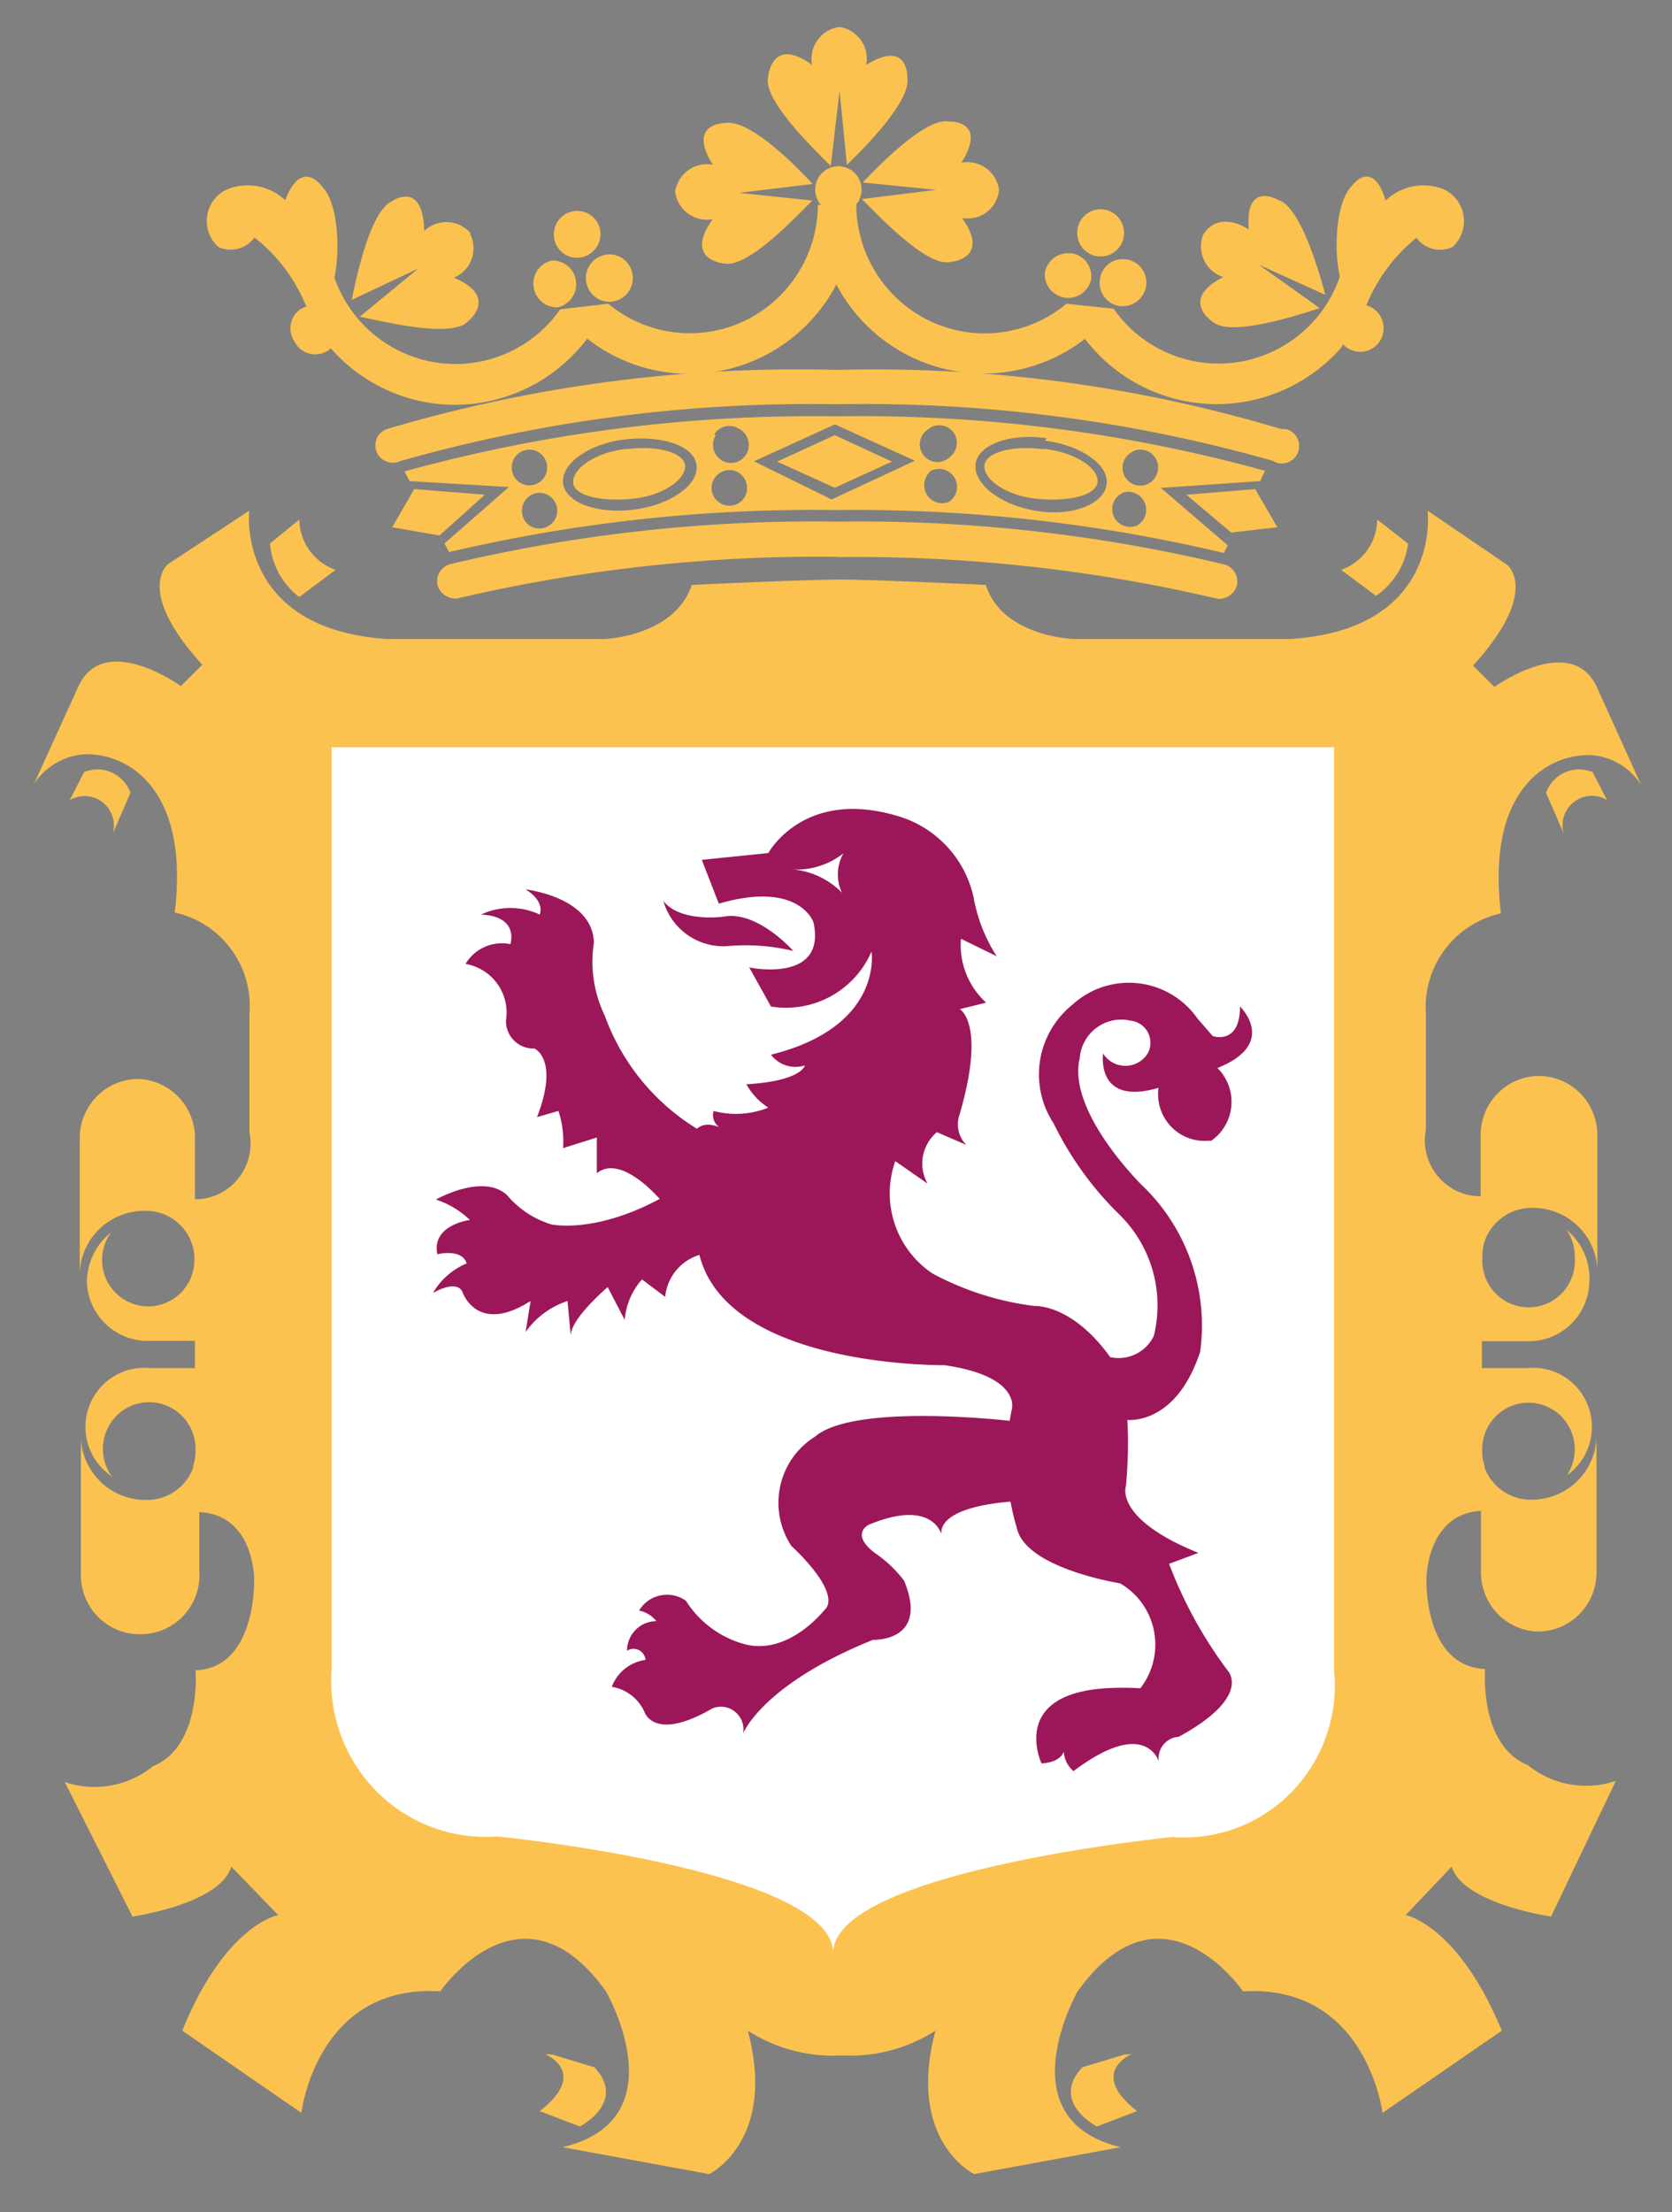
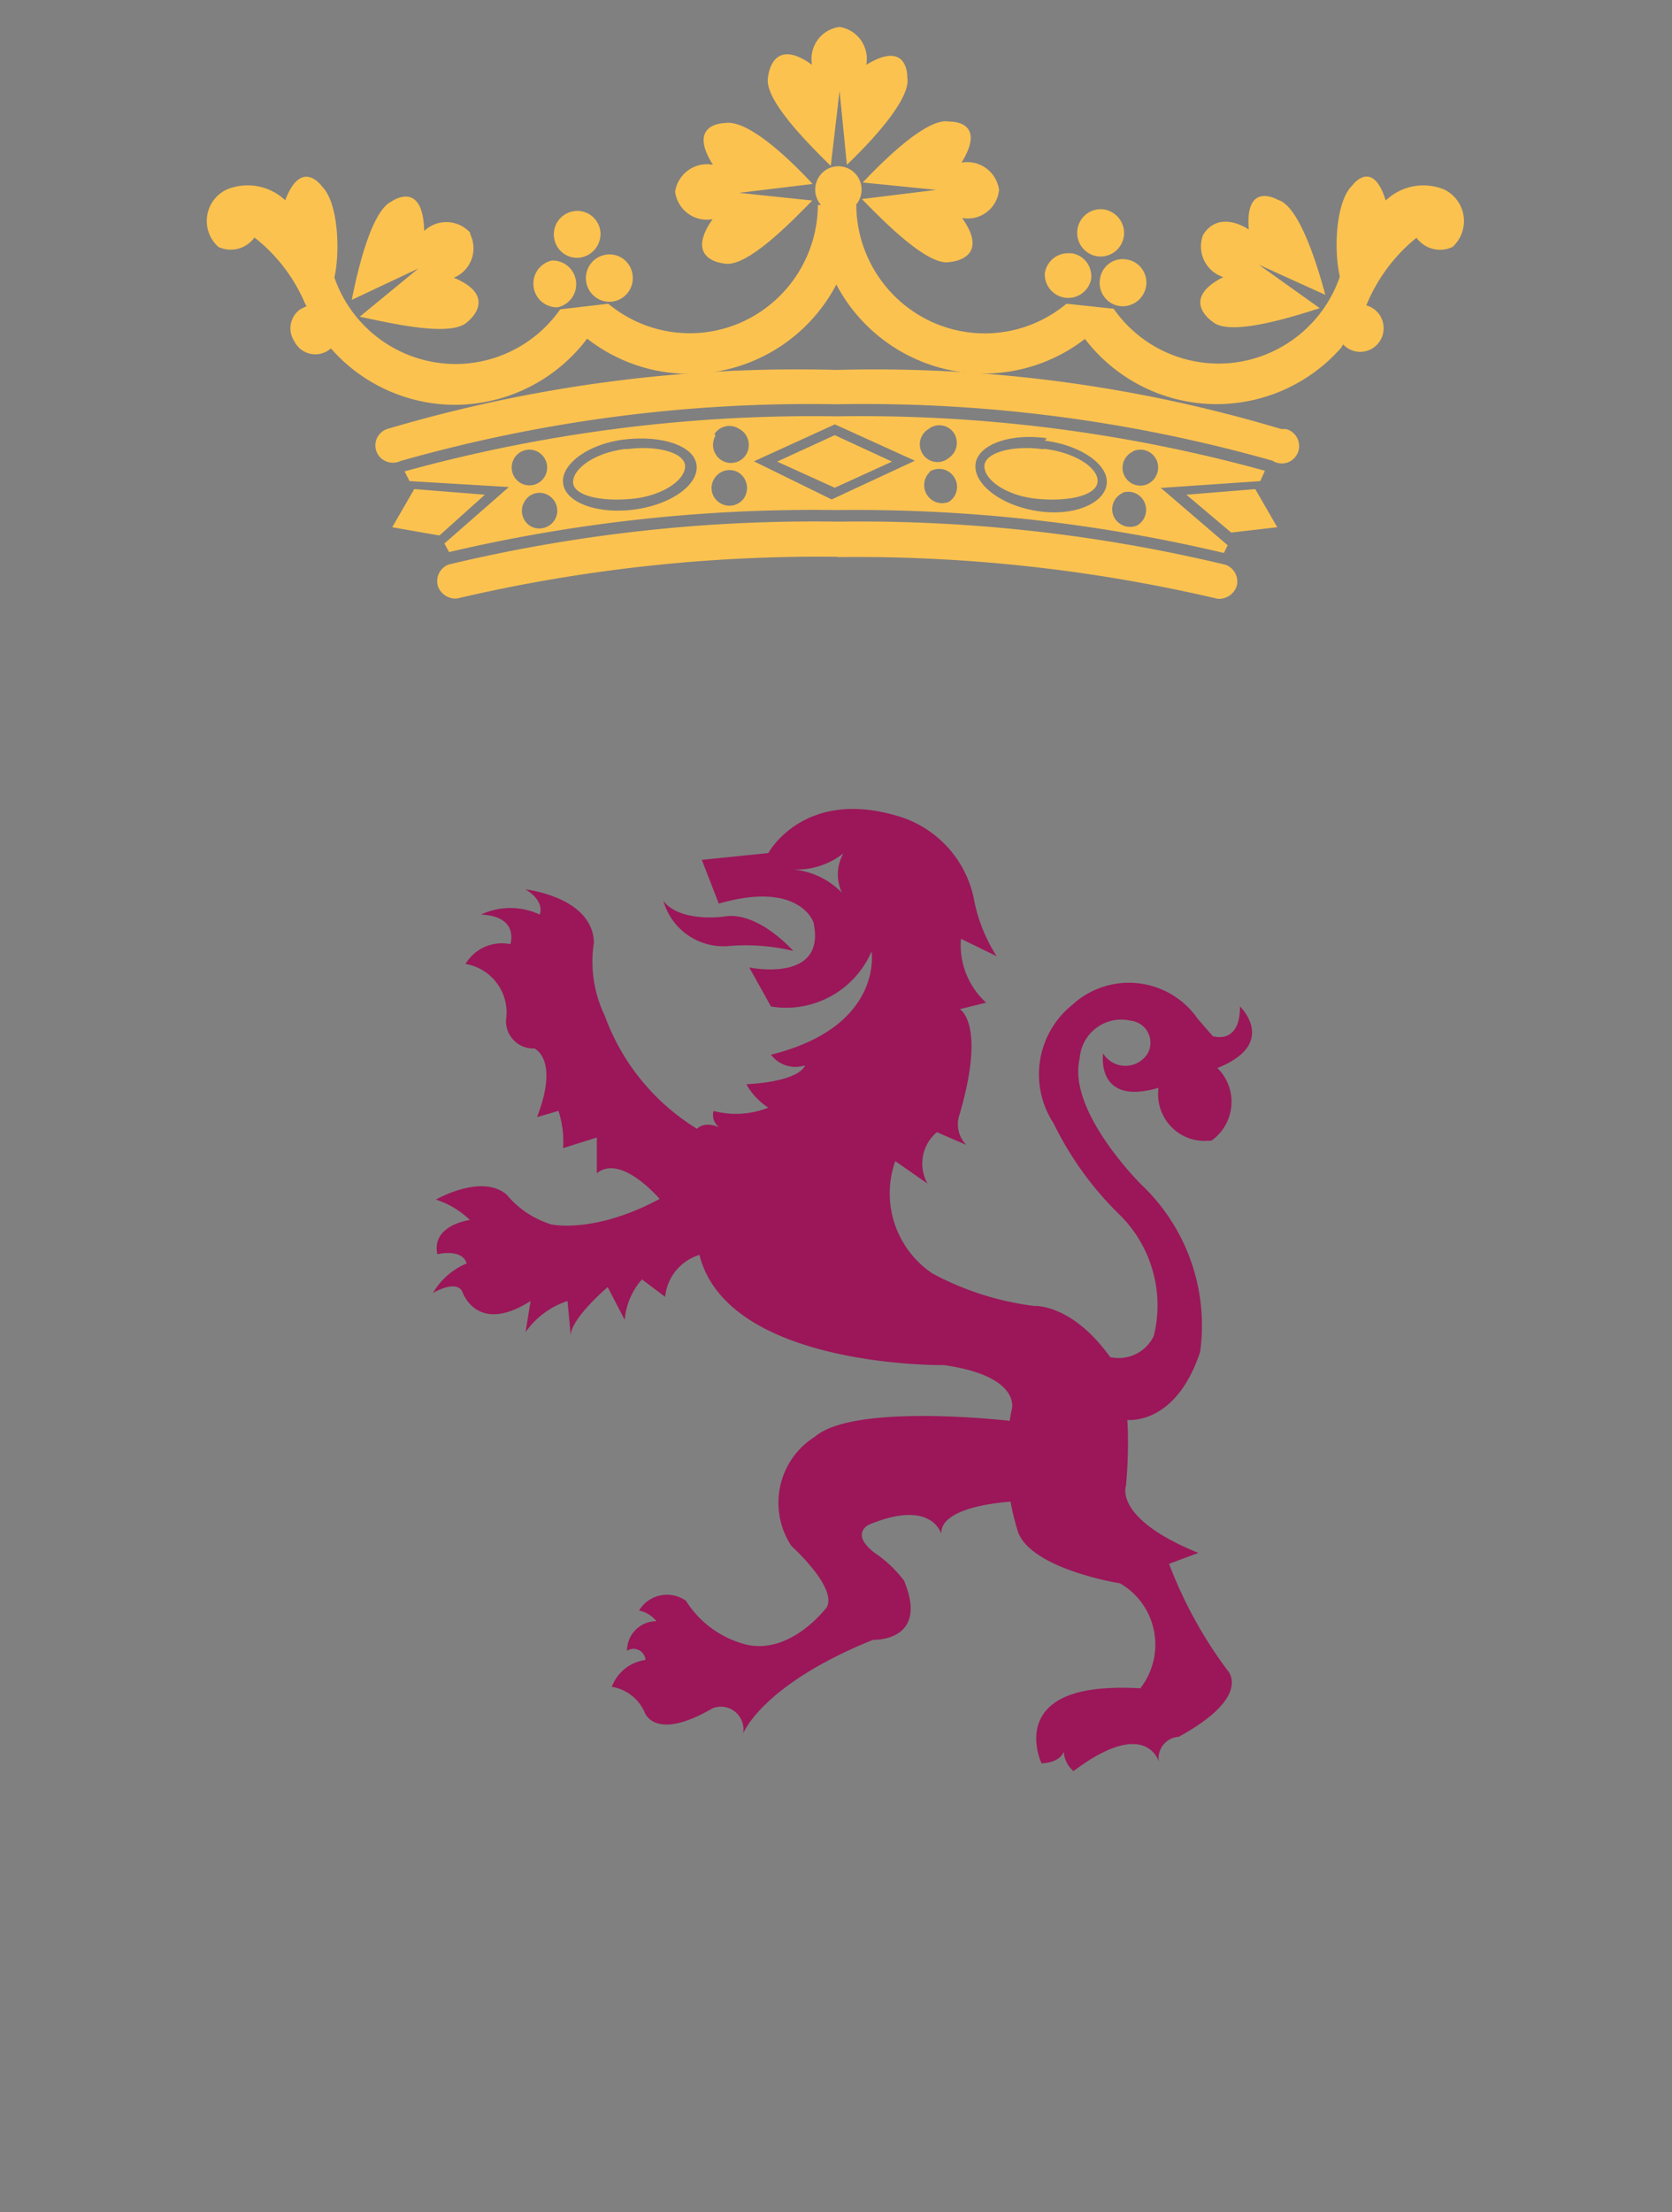
<svg xmlns="http://www.w3.org/2000/svg" width="62" height="82" viewBox="0 0 62 82">
  <rect x="0" y="0" width="62" height="82" fill="#808080" stroke="none" />
  <g fill-rule="nonzero" fill="none">
-     <path fill="#FCC24F" d="m3.12 28.616-.533 1.042a1.08 1.08 0 0 1 1.213.076 1.1 1.1 0 0 1 .385 1.162l.652-1.512a1.31 1.31 0 0 0-.697-.752 1.295 1.295 0 0 0-1.02-.016m6.891-8.47 1.087-.888c.015.845.554 1.59 1.348 1.863l-1.348 1.008a2.778 2.778 0 0 1-1.087-1.984m10.197 55.99s1.663.679-.196 2.114l1.49.57s1.75-.898.543-2.192l-1.544-.47m38.557-47.54.533 1.04a1.08 1.08 0 0 0-1.224.067 1.1 1.1 0 0 0-.385 1.172l-.652-1.512a1.31 1.31 0 0 1 .697-.752c.324-.145.692-.15 1.02-.016m-6.837-8.47-1.142-.888a1.993 1.993 0 0 1-1.337 1.863l1.294.964a2.776 2.776 0 0 0 1.196-1.995M41.97 76.134s-1.652.68.196 2.115l-1.49.57s-1.75-.898-.543-2.192l1.544-.47" />
-     <path fill="#FCC24F" d="M31.122 21.482c1.293 0 5.435.197 5.435.197.608 1.93 3.26 2.006 3.26 2.006h8.045c5.63-.373 5.076-4.756 5.076-4.756l2.946 2.005s1.26.965-1.261 3.737l.794.79s2.837-2.04 3.793 0l1.642 3.627a2.41 2.41 0 0 0-1.794-1.096c-1.587-.088-3.968 1.183-3.402 5.863a3.557 3.557 0 0 0-2.783 3.704v4.307c-.117.61.043 1.242.437 1.722.393.479.979.756 1.596.754v-2.191a2.202 2.202 0 0 1 .582-1.573 2.166 2.166 0 0 1 1.516-.696 2.165 2.165 0 0 1 1.572.622 2.2 2.2 0 0 1 .656 1.57v4.953a2.389 2.389 0 0 0-2.391-2.257 1.848 1.848 0 0 0-1.772 1.194c-.067.183-.1.376-.098.57v.055c-.051.65.263 1.273.814 1.614.551.34 1.245.34 1.796 0 .55-.34.865-.964.814-1.614a1.708 1.708 0 0 0-.326-1.03l.065.066c.577.495.874 1.246.794 2.005a2.246 2.246 0 0 1-2.316 2.082H54.95v.998h1.674a2.173 2.173 0 0 1 2.265 1.403c.35.933.031 1.987-.776 2.564l-.054.076c.214-.3.331-.66.337-1.03 0-.956-.769-1.731-1.717-1.731-.949 0-1.718.775-1.718 1.731v.055c-.004.186.026.372.087.548v.066c.275.74.988 1.221 1.772 1.194a2.4 2.4 0 0 0 2.38-2.268v4.964c0 1.21-.973 2.192-2.174 2.192a2.166 2.166 0 0 1-1.526-.696 2.202 2.202 0 0 1-.582-1.583v-2.192c-1.99.098-2.022 2.465-2.022 2.465v.11s-.098 3.178 2.174 3.288c0 0-.24 2.816 1.587 3.561a3.424 3.424 0 0 0 3.26.581l-2.401 5.03s-3.262-.47-3.685-1.852l-1.707 1.798s1.935.35 3.565 4.284l-4.424 3.047s-.587-4.778-5.174-4.504c0 0-2.979-4.384-6.131 0 0 0-2.707 4.745 1.598 5.775l-5.435.998s-2.522-1.217-1.435-5.316a5.877 5.877 0 0 1-3.424.921h-.109a5.855 5.855 0 0 1-3.424-.92c1.087 4.098-1.435 5.315-1.435 5.315l-5.435-.998c4.348-1.03 1.609-5.775 1.609-5.775-3.142-4.384-6.142 0-6.142 0-4.587-.285-5.152 4.504-5.152 4.504L6.76 75.268c1.598-3.945 3.555-4.284 3.555-4.284l-1.74-1.798c-.402 1.392-3.663 1.852-3.663 1.852l-2.51-4.986a3.424 3.424 0 0 0 3.26-.58C7.49 64.725 7.25 61.91 7.25 61.91c2.24-.077 2.174-3.288 2.174-3.288v-.11s0-2.367-2.032-2.465v2.191a2.202 2.202 0 0 1-.6 1.66 2.165 2.165 0 0 1-1.618.675C3.974 60.573 3 59.59 3 58.38v-5.052a2.4 2.4 0 0 0 2.392 2.268 1.826 1.826 0 0 0 1.771-1.194v-.066c.059-.177.088-.362.087-.548v-.055a1.73 1.73 0 0 0-1.184-1.675 1.71 1.71 0 0 0-1.937.649 1.743 1.743 0 0 0 .045 2.056l-.076-.076a2.202 2.202 0 0 1-.794-2.556 2.173 2.173 0 0 1 2.25-1.422H7.23V49.7H5.566a2.257 2.257 0 0 1-2.338-2.082 2.332 2.332 0 0 1 .827-1.885l.076-.066a1.72 1.72 0 0 0 1.364 2.756A1.72 1.72 0 0 0 7.207 46.7v-.055a1.623 1.623 0 0 0-.098-.57 1.805 1.805 0 0 0-1.76-1.195 2.4 2.4 0 0 0-2.392 2.258v-4.953c0-1.21.973-2.192 2.174-2.192.576.02 1.122.27 1.515.696.394.425.603.99.583 1.572v2.192a2.048 2.048 0 0 0 1.593-.755c.392-.48.55-1.112.429-1.722V37.56a3.547 3.547 0 0 0-2.772-3.737c.565-4.68-1.827-5.95-3.414-5.863a2.465 2.465 0 0 0-1.804 1.096l1.652-3.628c.957-2.038 3.794 0 3.794 0l.793-.789c-2.532-2.783-1.26-3.737-1.26-3.737l3-1.972s-.5 4.383 5.12 4.756h8.033s2.609-.077 3.26-2.006c0 0 4.142-.197 5.436-.197h.065-.032Z" />
    <path fill="#FCC24F" d="m17.979 18.337-2.619-.208-.816 1.413 1.75.307zM43.992 18.337l2.554-.208.816 1.413-1.707.198zM31.035 14.984c5.456-.1 10.898.605 16.153 2.093a.637.637 0 0 0 .7-.007.649.649 0 0 0-.2-1.166h-.174a52.43 52.43 0 0 0-16.48-2.192 53.421 53.421 0 0 0-16.685 2.192.64.64 0 0 0-.024 1.2c.169.069.359.063.524-.016a55.61 55.61 0 0 1 16.175-2.104h.01zm-.011 5.665c4.755-.058 9.5.46 14.131 1.546a.695.695 0 0 0 .696-.45.659.659 0 0 0-.402-.81 58.094 58.094 0 0 0-14.36-1.6 58.245 58.245 0 0 0-14.447 1.588.659.659 0 0 0-.402.811c.11.292.398.475.707.45a58.86 58.86 0 0 1 14.131-1.546m9.848-12.876a.867.867 0 0 0-.867.433.883.883 0 0 0 .067.973c.216.28.579.403.919.308a.875.875 0 0 0 .632-.739.886.886 0 0 0-.75-.975m.826 1.852a.843.843 0 0 0-.644.17.857.857 0 0 0-.324.586c-.03.228.03.46.169.642a.857.857 0 0 0 .57.333.882.882 0 0 0 .979-.767.87.87 0 0 0-.177-.639.857.857 0 0 0-.573-.325m-2.033-.22a.87.87 0 0 0-.978.746.875.875 0 0 0 .76.896.87.87 0 0 0 .957-.677.871.871 0 0 0-.168-.643.857.857 0 0 0-.571-.332M21.284 7.827a.854.854 0 0 1 .644.166c.184.14.305.349.334.58a.886.886 0 0 1-.75.975.858.858 0 0 1-.796-.33.874.874 0 0 1-.114-.86.862.862 0 0 1 .682-.53m-.826 1.83c.45-.02.841.31.9.76a.876.876 0 0 1-.672.971.872.872 0 0 1-.9-.76.876.876 0 0 1 .672-.971m2.033-.22a.854.854 0 0 1 .64.174c.182.142.3.352.327.583a.879.879 0 0 1-.43.874.864.864 0 0 1-.965-.068.88.88 0 0 1-.306-.925.872.872 0 0 1 .734-.638m8.913-3.331c.728-.69 2.392-2.4 2.24-3.233 0 0 .054-1.436-1.522-.471.06-.32-.012-.65-.2-.914a1.184 1.184 0 0 0-.79-.489c-.324.04-.618.213-.811.479-.194.265-.27.6-.21.924-1.511-1.096-1.631.46-1.631.46-.174.844 1.63 2.597 2.326 3.288l.326-2.784.272 2.74zm-1.272.712c-.674-.734-2.359-2.422-3.26-2.257 0 0-1.414 0-.436 1.545a1.188 1.188 0 0 0-.91.2 1.207 1.207 0 0 0-.492.797c.042.325.215.619.479.811.263.193.593.268.913.208-1.087 1.535.434 1.644.434 1.644.848.175 2.577-1.644 3.261-2.334l-2.717-.285 2.728-.329zm1.86-.055c.695-.734 2.38-2.432 3.206-2.257 0 0 1.435-.066.456 1.523.319-.06.647.014.91.204.263.19.437.481.482.804a1.175 1.175 0 0 1-.458.825c-.26.198-.591.276-.912.216 1.087 1.535-.456 1.633-.456 1.633-.837.176-2.577-1.644-3.261-2.334l2.76-.34-2.728-.274zm-.892-.602a.862.862 0 0 1 .848.876.862.862 0 0 1-.87.855.862.862 0 0 1-.848-.877.87.87 0 0 1 .26-.609.855.855 0 0 1 .61-.245m18.044 4.767c-.26-.976-.945-3.288-1.75-3.518 0 0-1.239-.734-1.087 1.096 0 0-1.087-.767-1.695.197-.118.308-.103.65.039.947.142.297.399.521.71.62-1.663.844-.38 1.666-.38 1.666.663.548 3.033-.22 3.957-.515L46.677 9.81l2.467 1.118z" />
    <path fill="#FCC24F" d="M30.328 7.597a4.792 4.792 0 0 1-2.74 4.305 4.72 4.72 0 0 1-5.032-.644l-1.783.208a4.75 4.75 0 0 1-3.88 2.027 4.764 4.764 0 0 1-4.49-3.2v-.022c.206-.931.152-2.74-.457-3.353 0 0-.76-1.096-1.37.504a2.031 2.031 0 0 0-2.173-.395 1.288 1.288 0 0 0-.304 2.126c.47.22 1.031.074 1.336-.35a6.153 6.153 0 0 1 1.88 2.455l.87 1.556a6.132 6.132 0 0 0 4.675 2.191 6.157 6.157 0 0 0 4.913-2.454 6.136 6.136 0 0 0 5.083 1.166 6.18 6.18 0 0 0 4.157-3.172 6.191 6.191 0 0 0 4.146 3.16 6.147 6.147 0 0 0 5.072-1.143 6.158 6.158 0 0 0 4.673 2.414 6.151 6.151 0 0 0 4.827-2.086l.914-1.523c.398-1 1.046-1.88 1.88-2.553.308.42.868.562 1.337.34a1.3 1.3 0 0 0-.304-2.127 2.02 2.02 0 0 0-2.174.406c-.49-1.59-1.24-.559-1.24-.559-.62.603-.684 2.4-.467 3.342v.055a4.77 4.77 0 0 1-3.836 3.16 4.745 4.745 0 0 1-4.545-1.987l-1.75-.186a4.73 4.73 0 0 1-5.043.65 4.802 4.802 0 0 1-2.751-4.31" />
    <path fill="#FCC24F" d="M13.044 11.115c.196-.986.707-3.288 1.479-3.65 0 0 1.163-.832 1.206 1.097a1.19 1.19 0 0 1 1.707.065v.055c.145.293.161.634.045.94-.115.306-.352.55-.654.671 1.707.712.511 1.633.511 1.633-.62.614-3.055 0-4-.186l2.174-1.787-2.468 1.162zm-1.88.329a.866.866 0 0 0-.25 1.205c.15.302.458.49.792.485a.87.87 0 0 0 .776-.512.882.882 0 0 0-.123-.926.859.859 0 0 0-1.195-.241M28.828 17.11l2.12-.976 2.119.976-2.119.964zM23.23 16.65c1.152-.154 2.174.13 2.174.635 0 .504-.826 1.096-1.979 1.205-1.152.11-2.174-.12-2.174-.624s.816-1.096 1.968-1.228" />
    <path fill="#FCC24F" d="m46.731 17.833-3.685.252 2.479 2.126-.142.285a59.227 59.227 0 0 0-14.37-1.59 59.118 59.118 0 0 0-14.36 1.557l-.174-.318 2.392-2.093-3.685-.22-.185-.36a57.054 57.054 0 0 1 16.023-2.04 56.353 56.353 0 0 1 15.881 2.017l-.174.384Zm-27.697-.778a.667.667 0 0 0 .063.659.655.655 0 0 0 1.133-.111.664.664 0 0 0-.327-.877.655.655 0 0 0-.87.329m.381 1.6a.662.662 0 0 0 .315.877.672.672 0 0 0 .881-.34.662.662 0 0 0-.337-.866.637.637 0 0 0-.859.34m7.12-2.52a.673.673 0 0 0 .043.75.66.66 0 0 0 1.186-.343.67.67 0 0 0-.36-.66.66.66 0 0 0-.912.197m0 1.644a.651.651 0 0 0 .206.91.66.66 0 0 0 .903-.197.683.683 0 0 0-.196-.921.66.66 0 0 0-.913.208m4.348.778 3.087-1.435-2.968-1.348-3 1.37 2.88 1.413Zm-9.957-.591c.087.712 1.282 1.15 2.652.964 1.37-.186 2.392-.932 2.294-1.655-.098-.723-1.305-1.096-2.653-.942-1.348.153-2.391.92-2.293 1.633m21.132-1.184a.661.661 0 0 0 .544 1.205.682.682 0 0 0 .325-.898.66.66 0 0 0-.87-.318m-.38 1.545a.662.662 0 0 0-.337.866c.153.33.536.48.87.34a.671.671 0 0 0 .277-.85.661.661 0 0 0-.81-.367m-7.163-2.378a.658.658 0 0 0 .018 1.184.648.648 0 0 0 .688-.088.672.672 0 0 0 .207-.91.652.652 0 0 0-.913-.197m0 1.633a.673.673 0 0 0-.09.847.66.66 0 0 0 .807.249.658.658 0 0 0 .196-.91.66.66 0 0 0-.913-.208m4.348-1.238c-1.37-.197-2.544.24-2.642.942-.098.702.837 1.502 2.207 1.743 1.37.24 2.543-.241 2.652-.965.109-.723-.935-1.457-2.293-1.632" />
    <path fill="#FCC24F" d="M38.676 16.65c-1.152-.154-2.174.13-2.174.635 0 .504.816 1.096 1.968 1.205 1.152.11 2.174-.12 2.228-.624.055-.504-.815-1.096-1.978-1.228m12.196-5.205c.4.266.512.81.248 1.213a.865.865 0 0 1-1.203.252.881.881 0 0 1-.251-1.213.87.87 0 0 1 1.206-.252M33.067 17.11l-2.109-.976-2.13.976 2.13.964z" />
-     <path fill="#FFF" d="M30.893 72.397c0-3.101-12.457-4.329-12.457-4.329a5.702 5.702 0 0 1-4.467-1.664 5.802 5.802 0 0 1-1.675-4.494V27.696h37.177v34.236a5.66 5.66 0 0 1-1.572 4.486 5.562 5.562 0 0 1-4.418 1.672s-12.588 1.25-12.588 4.307" />
    <path fill="#9B1759" d="M26.839 33.975c1.26-.23 2.576 1.272 2.576 1.272a7.55 7.55 0 0 0-2.468-.176 2.317 2.317 0 0 1-2.348-1.676c.63.81 2.24.58 2.24.58m18.131 4.428s1.011.35 1.011-1.096c0 0 1.435 1.37-.837 2.28a1.762 1.762 0 0 1-.228 2.695h-.12a1.71 1.71 0 0 1-1.384-.537 1.74 1.74 0 0 1-.453-1.424c-2.348.69-2.054-1.272-2.054-1.272a.976.976 0 0 0 1.652 0 .828.828 0 0 0 .01-.78.815.815 0 0 0-.64-.436 1.534 1.534 0 0 0-1.267.262 1.56 1.56 0 0 0-.625 1.14c-.467 1.962 2.294 4.68 2.294 4.68a7.19 7.19 0 0 1 2.174 6.192c-.924 2.794-2.75 2.52-2.75 2.52a12.014 12.014 0 0 0-.576-2.323 1.442 1.442 0 0 0 1.608-.789 4.716 4.716 0 0 0-1.25-4.471 12.204 12.204 0 0 1-2.467-3.408 3.306 3.306 0 0 1 .685-4.384 3.104 3.104 0 0 1 4.663.515l.554.636zm-14.457 7.583a2.518 2.518 0 0 0-2.25-.58c-1.718.81-2.283 1.095-2.283 1.095a1.804 1.804 0 0 0-1.315 1.567l-.86-.646c-.37.416-.595.944-.64 1.501l-.631-1.216s-1.37 1.161-1.37 1.797l-.12-1.282a3.078 3.078 0 0 0-1.554 1.15l.185-1.15c-2.01 1.282-2.533-.35-2.533-.35-.239-.461-1.087.054-1.087.054a2.594 2.594 0 0 1 1.25-1.096c-.174-.57-1.087-.34-1.087-.34-.228-1.095 1.207-1.27 1.207-1.27a3.256 3.256 0 0 0-1.261-.757s1.718-.986 2.63-.175c.434.52 1.008.9 1.653 1.096 0 0 2.076.47 5.12-1.622" />
    <path fill="#9B1759" d="M19.795 38.863a1.007 1.007 0 0 1-.737-.298 1.024 1.024 0 0 1-.296-.743 1.828 1.828 0 0 0-1.5-2.093 1.571 1.571 0 0 1 1.663-.734s.348-1.03-1.087-1.096a2.547 2.547 0 0 1 2.174 0s.228-.472-.522-.932c0 0 2.479.274 2.533 1.962a4.625 4.625 0 0 0 .402 2.718 8.193 8.193 0 0 0 3.446 4.208s-.348.296-.348 1.972c0 0-.695.472-1.032.647 0 0-1.446-1.732-2.36-.986v-1.326l-1.25.394a3.666 3.666 0 0 0-.173-1.38l-.794.23c.848-2.192-.12-2.554-.12-2.554" />
    <path fill="#9B1759" d="M26.49 41.186a3.236 3.236 0 0 0 2-.131 2.468 2.468 0 0 1-.814-.866c2.065-.12 2.174-.701 2.174-.701a1.136 1.136 0 0 1-1.261-.395c4.185-1.04 3.728-3.825 3.728-3.825a3.451 3.451 0 0 1-3.728 2.039l-.805-1.447s2.881.603 2.38-1.676c0 0-.52-1.557-3.51-.69l-.63-1.623 2.467-.252s1.304-2.422 4.805-1.37a4.041 4.041 0 0 1 2.804 3.003c.138.781.43 1.526.859 2.192l-1.326-.647a2.883 2.883 0 0 0 .935 2.367l-.979.241s.979.516 0 3.88c-.148.398-.055.846.24 1.15l-1.088-.47a1.52 1.52 0 0 0-.348 1.906l-1.195-.833a3.577 3.577 0 0 0 1.38 4.165 10.808 10.808 0 0 0 3.783 1.205s1.38-.098 2.816 1.907c0 0 .913.877.576 4.756 0 0-.479 1.206 2.685 2.488l-1.087.405a16.082 16.082 0 0 0 2.174 3.957s.934.953-1.816 2.454a.791.791 0 0 0-.571.296.805.805 0 0 0-.168.625s-.467-1.677-3.163.35a1.013 1.013 0 0 1-.326-1.04s.163.69-.859.756c0 0-1.207-2.543 2.359-2.784.434-.028.87-.028 1.304 0a2.635 2.635 0 0 0 .508-2.118 2.618 2.618 0 0 0-1.258-1.772s-3.26-.515-3.783-1.896a9.046 9.046 0 0 1-.228-4.581s.326-1.206-2.51-1.611c0 0-7.969.11-9.067-4.044 0 0-1.565-5.961.913-4.69a.552.552 0 0 1-.402-.68m2.88-8.964c.712.047 1.38.355 1.881.866a1.6 1.6 0 0 1 .055-1.458 2.789 2.789 0 0 1-1.946.592M33.502 58.633l-.065-.143.065.143" />
    <path fill="#9B1759" d="M37.785 54.15c.08-.49-.02-.992-.283-1.413v-.066s-5.804-.69-7.283.581a2.882 2.882 0 0 0-1.289 1.841 2.901 2.901 0 0 0 .42 2.214s1.685 1.512 1.315 2.257c0 0-1.326 1.787-3 1.392a3.72 3.72 0 0 1-2.229-1.622 1.21 1.21 0 0 0-1.739.362c.254.05.481.19.641.394-.6 0-1.087.491-1.087 1.096a.443.443 0 0 1 .438-.025.45.45 0 0 1 .247.365 1.557 1.557 0 0 0-1.25.997c.53.085.982.43 1.207.92 0 0 .337 1.152 2.522-.12a.832.832 0 0 1 .844.125.848.848 0 0 1 .297.807s.685-1.808 4.816-3.474c0 0 2.098.087 1.152-2.192a4.548 4.548 0 0 0-1.087-1.03c-.924-.701-.228-1.041-.228-1.041 2.358-.986 2.695.34 2.695.34-.054-1.096 2.707-1.206 2.707-1.206l-.054-.131c.24-.426.331-.92.26-1.403" />
  </g>
</svg>